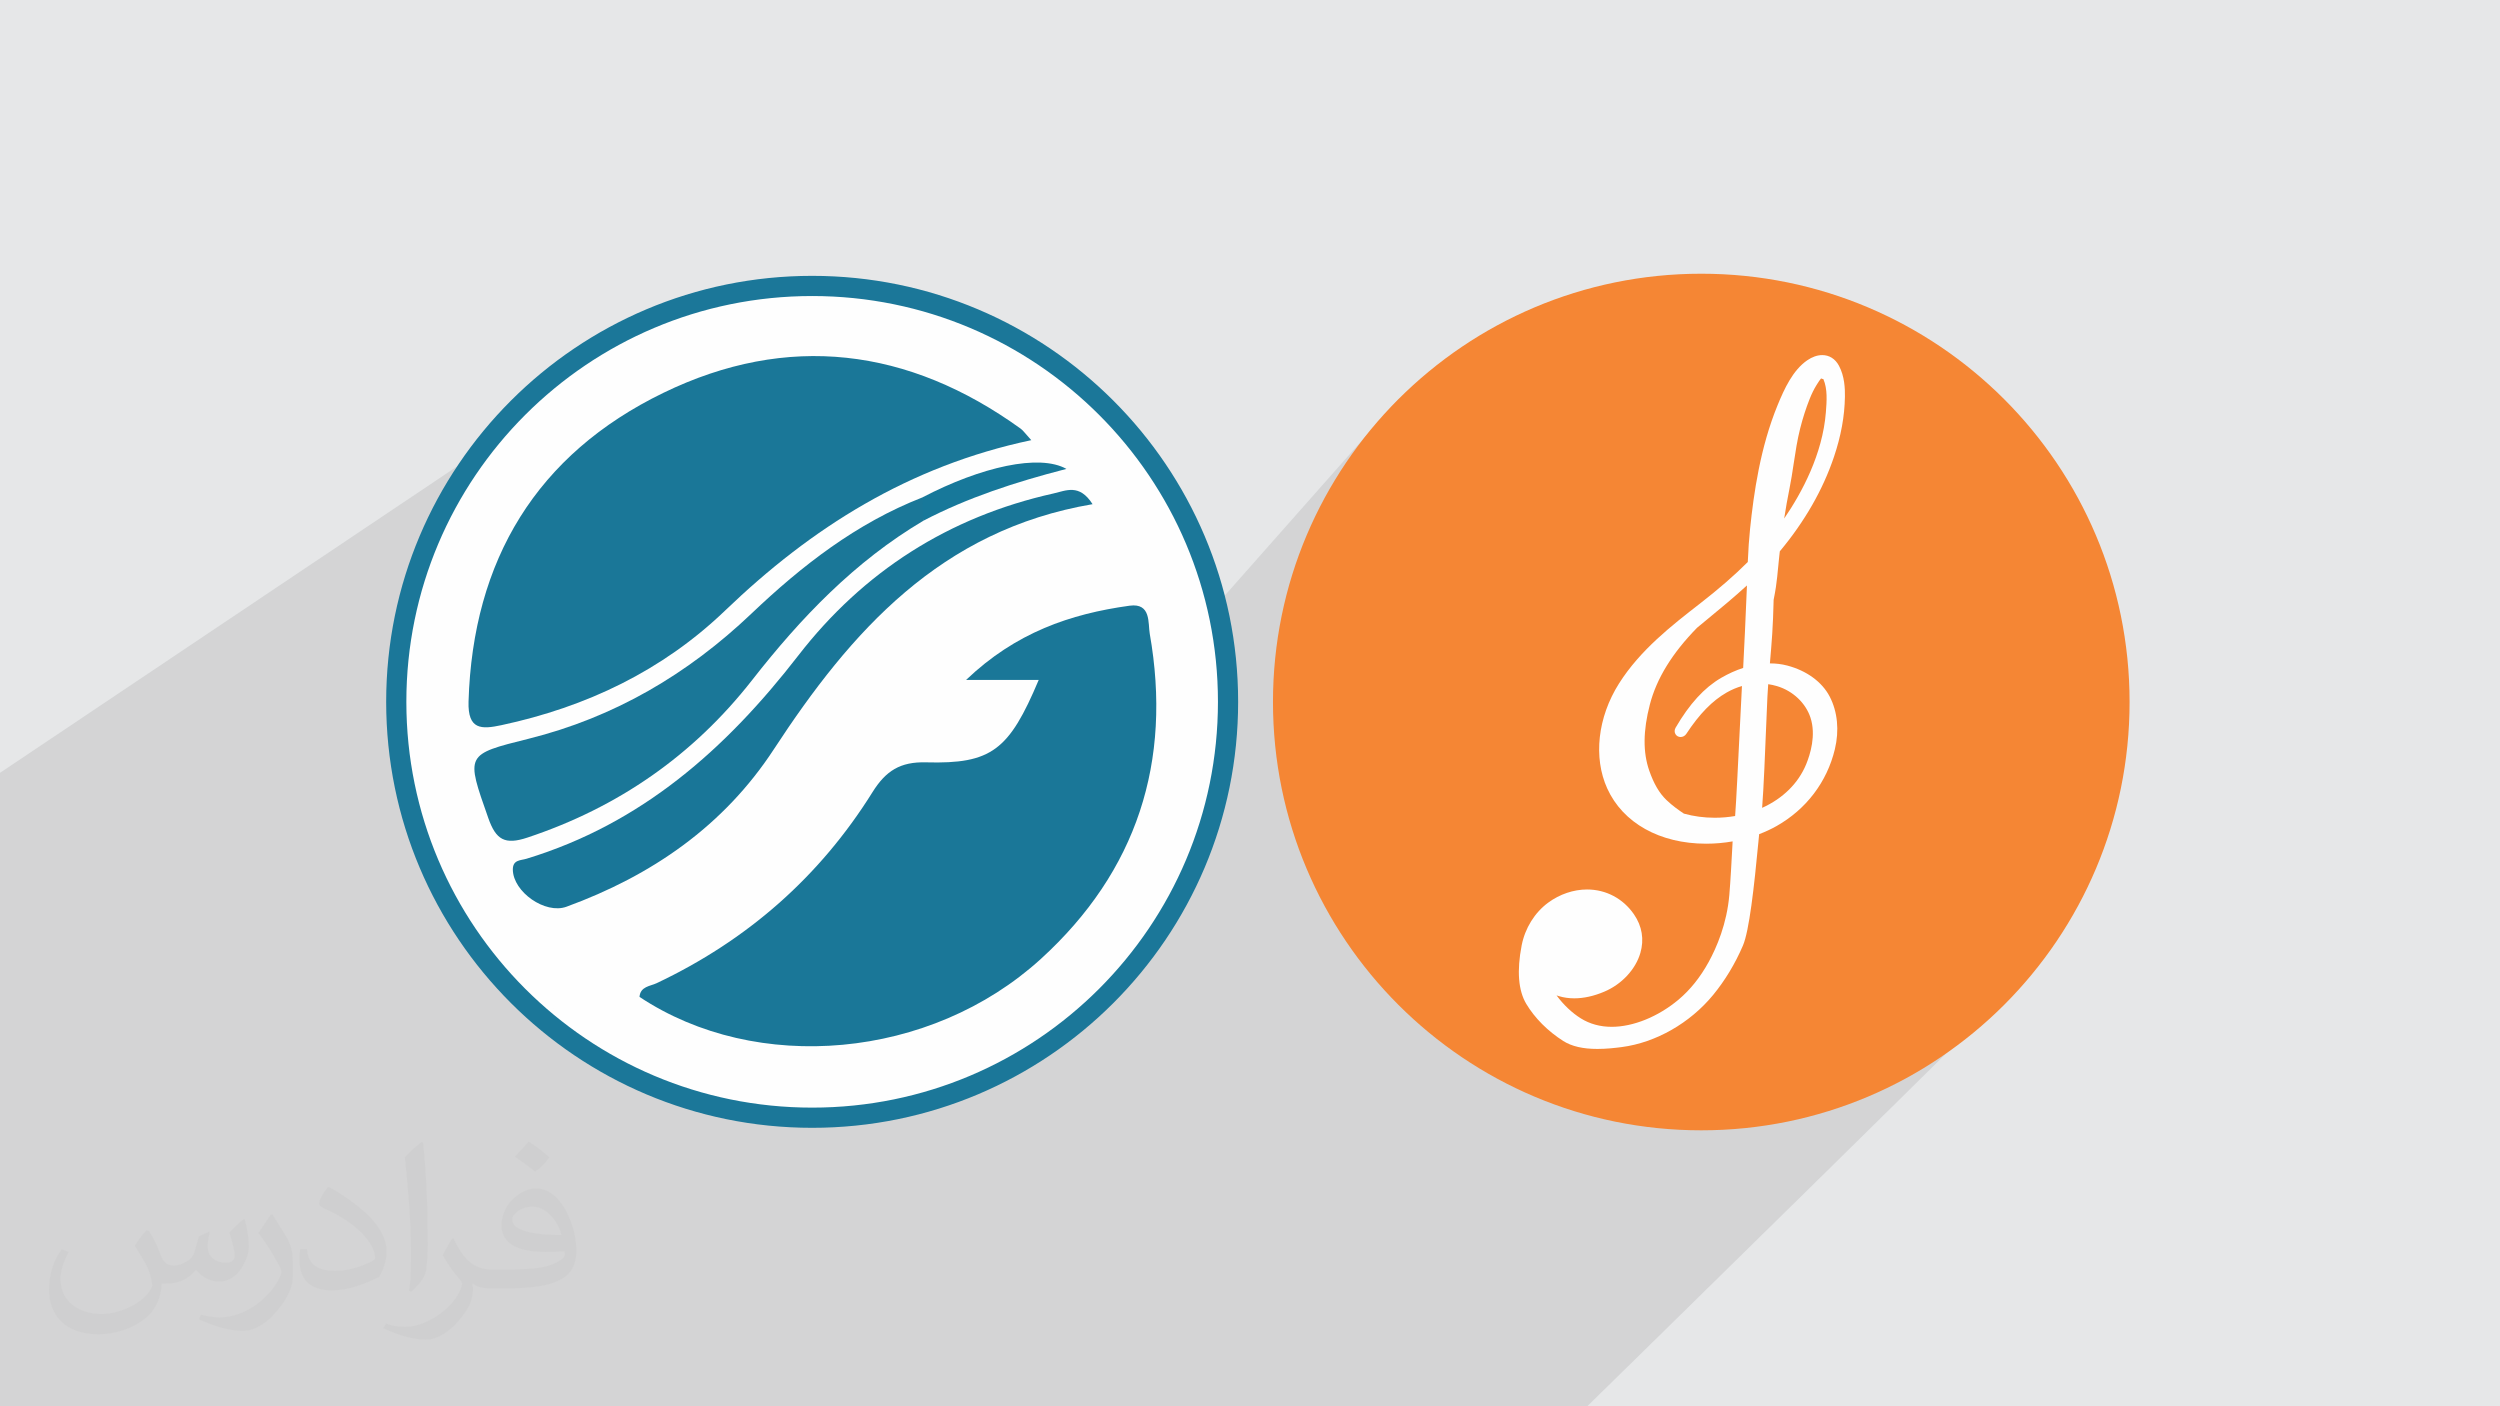
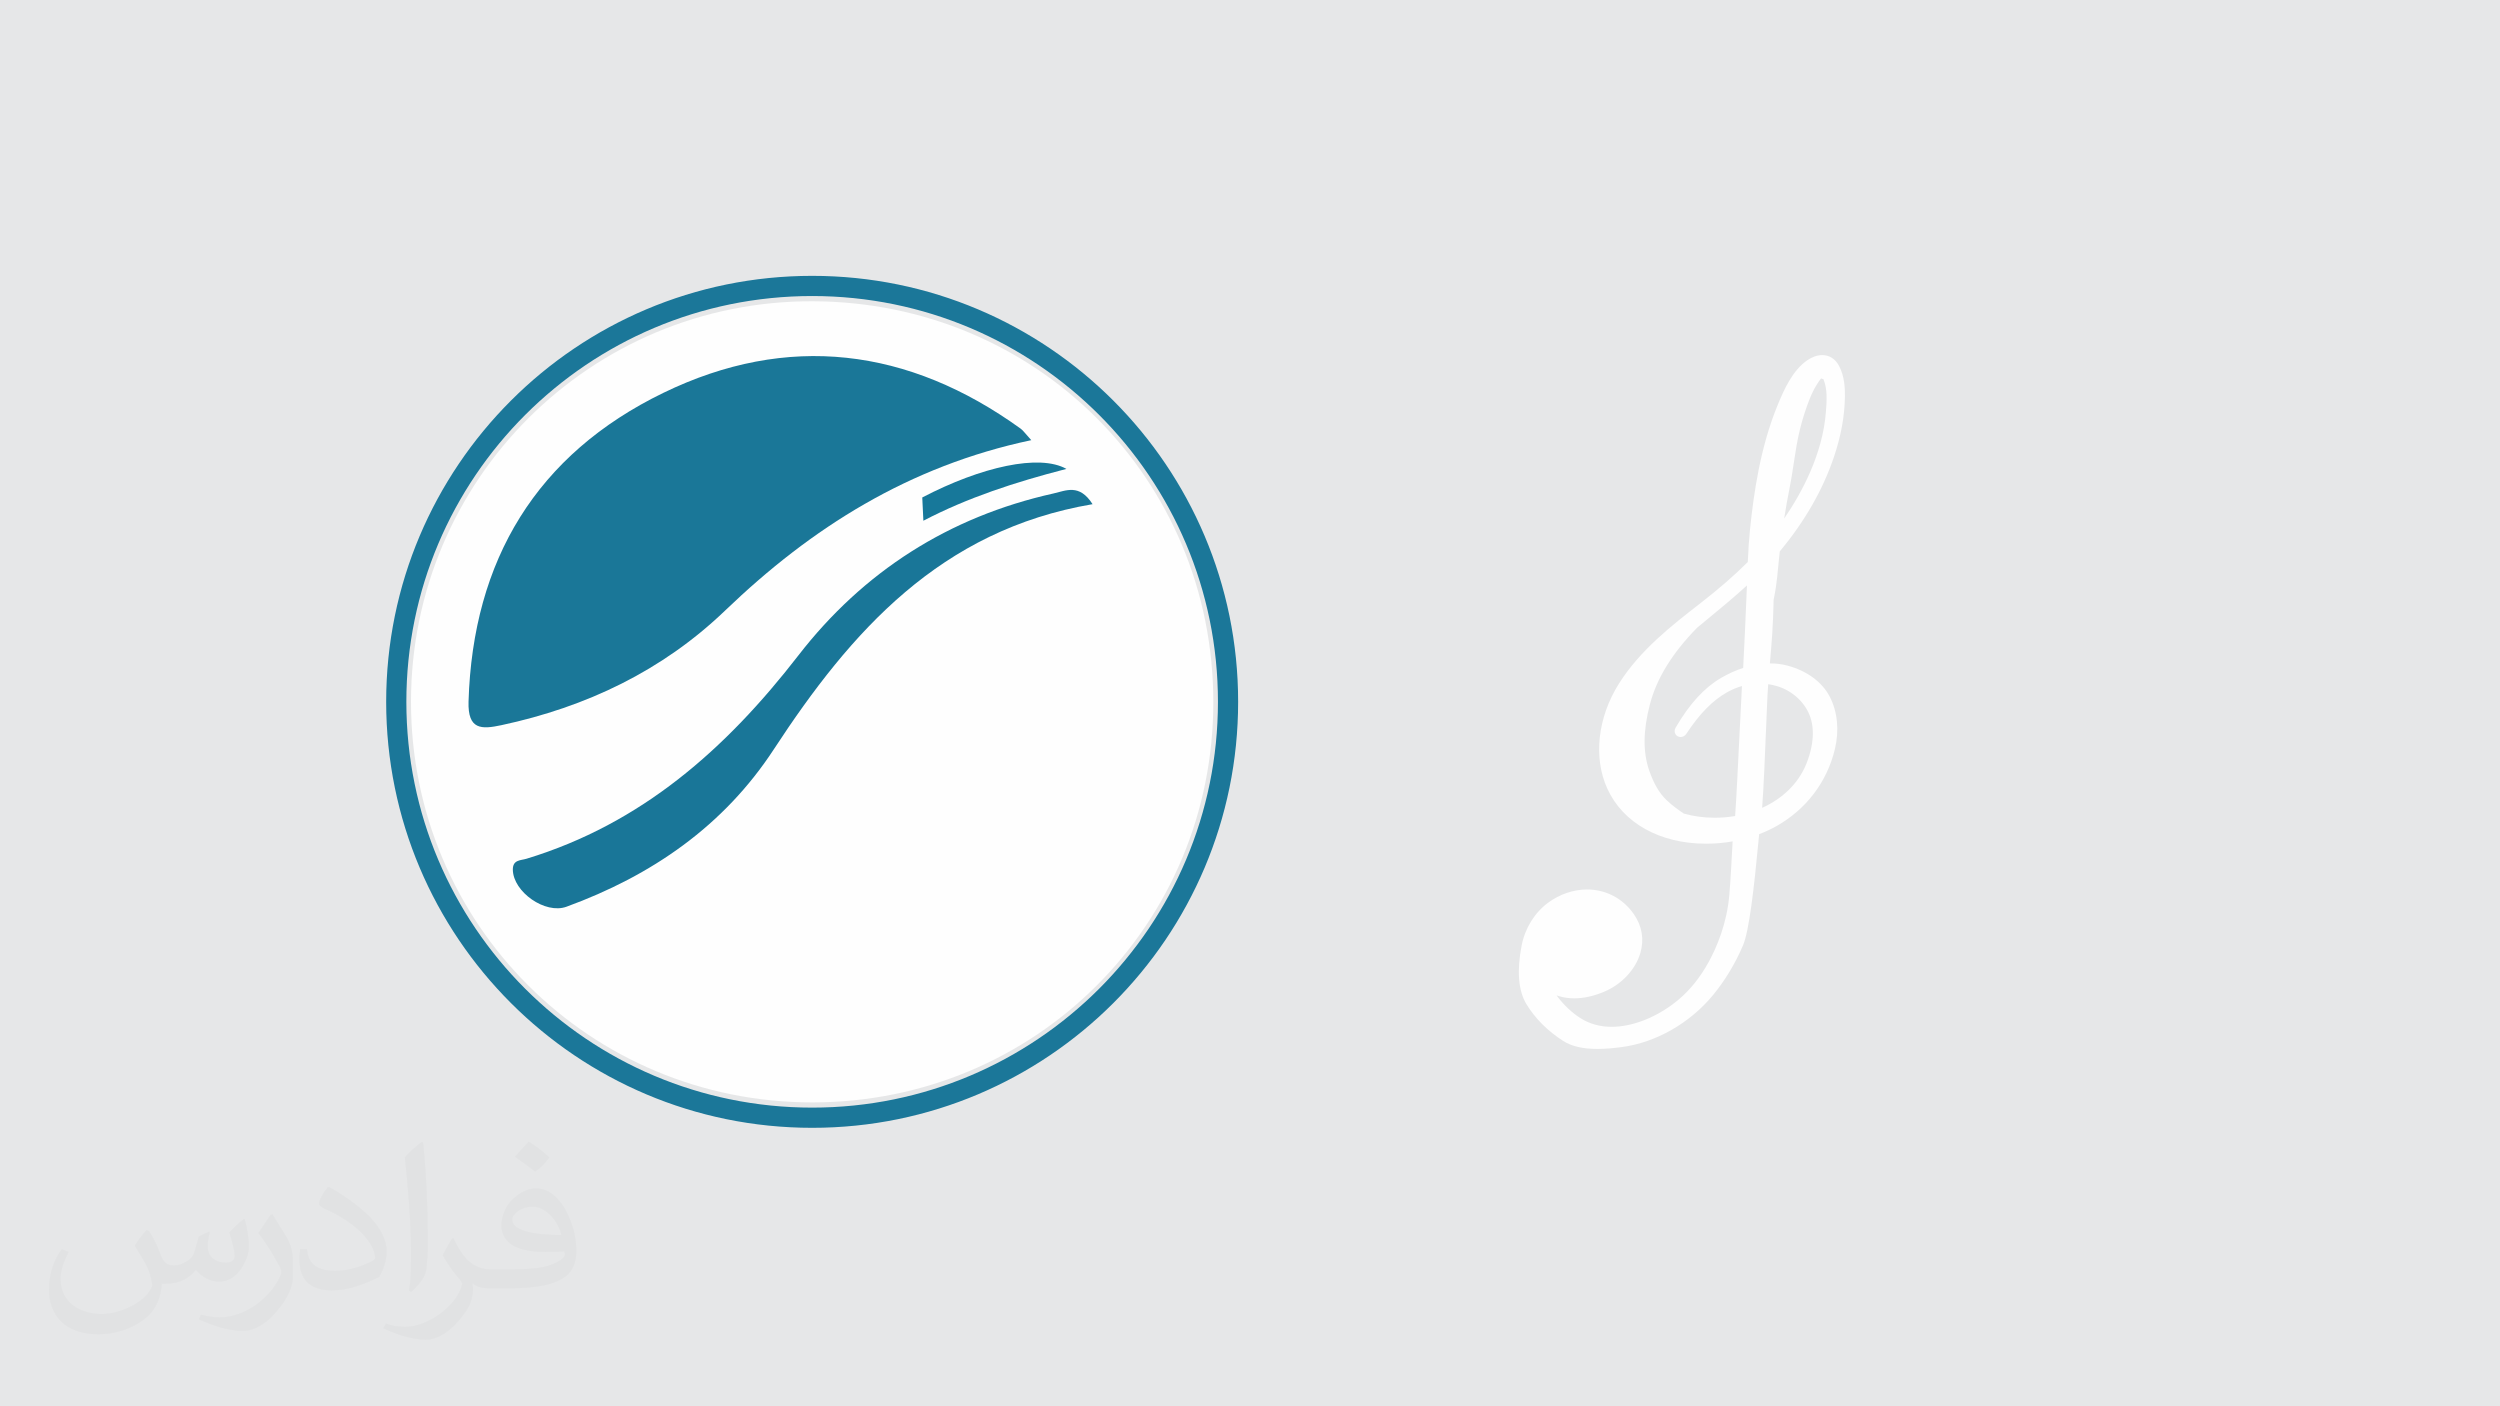
<svg xmlns="http://www.w3.org/2000/svg" xml:space="preserve" width="3.703in" height="2.083in" version="1.1" style="shape-rendering:geometricPrecision; text-rendering:geometricPrecision; image-rendering:optimizeQuality; fill-rule:evenodd; clip-rule:evenodd" viewBox="0 0 3680.14 2070.14">
  <defs>
    <style type="text/css">
   
    .fil0 {fill:#E6E7E8}
    .fil3 {fill:#FEFEFE}
    .fil10 {fill:#FEFEFE;fill-rule:nonzero}
    .fil9 {fill:#F58634;fill-rule:nonzero}
    .fil8 {fill:#17789A;fill-rule:nonzero}
    .fil7 {fill:#197698;fill-rule:nonzero}
    .fil6 {fill:#1A7798;fill-rule:nonzero}
    .fil4 {fill:#1B7799;fill-rule:nonzero}
    .fil5 {fill:#FEFEFE;fill-rule:nonzero}
    .fil2 {fill:#373435;fill-opacity:0.031}
    .fil1 {fill:#373435;fill-opacity:0.102}
   
  </style>
  </defs>
  <g id="Layer_x0020_1">
    <polygon class="fil0" points="-0,0 3680.14,0 3680.14,2070.14 -0,2070.14 " />
-     <path class="fil1" d="M3022.31 1393.03c-13.41,18.55 -685.82,677.11 -685.82,677.11l-2336.49 0 0 -932.48 1073.5 -719.72 360.49 458.2 286.16 94.13 338.41 -382.68 963.75 805.43z" />
    <path class="fil2" d="M219.31 1812.08c6.96,10.93 11.92,20.87 15.9,31.8 2.98,6.96 4.97,18.88 20.87,18.88 4.97,0 10.93,-0.99 16.89,-4.97 6.96,-2.98 11.92,-8.94 13.91,-16.89l5.96 -20.87 14.91 -6.96 0.99 0.99c-1.99,7.95 -2.98,14.91 -2.98,20.87 0,17.89 14.91,23.85 26.83,23.85 6.96,0 12.92,-2.98 12.92,-9.94 0,-7.95 -3.97,-21.86 -7.95,-34.78 6.96,-6.96 13.91,-13.91 21.86,-19.87l0.99 0.99c3.97,14.91 5.96,29.81 5.96,39.75 0,9.94 -3.97,19.87 -7.95,26.83 -6.96,13.91 -19.87,24.84 -35.77,24.84 -11.92,0 -24.84,-5.96 -33.79,-16.89l-0.99 0c-8.94,10.93 -21.86,19.87 -42.73,19.87l-6.96 0c-0.99,13.91 -3.97,23.85 -8.94,32.79 -12.92,24.84 -49.69,41.74 -84.48,41.74 -48.69,0 -72.55,-27.82 -72.55,-65.59 0,-22.86 6.96,-44.72 18.88,-59.62l9.94 3.97c-6.96,13.91 -11.92,26.83 -11.92,39.75 0,34.78 28.82,51.67 60.62,51.67 29.81,0 67.59,-19.87 74.54,-41.74 -2.98,-24.84 -11.92,-35.77 -25.84,-58.63 3.97,-6.96 9.94,-14.91 16.89,-22.86l0.99 0 0 0 0 0 0 0 2.98 0.99 0 0 0 0 0 0 0 0 0.02 -0.01 -0.01 0.01zm559.53 -131.19c9.94,5.96 19.87,13.91 29.81,22.86 -5.96,7.95 -11.92,14.91 -20.87,20.87 -9.94,-7.95 -19.87,-14.91 -29.81,-21.86 6.96,-7.95 13.91,-14.91 19.87,-21.86l0 0 0.99 0 0 0 0 0 0 0 0 0 0 0zm4.97 95.41c-16.89,0 -29.81,10.93 -29.81,18.88 0,16.89 32.79,22.86 72.55,22.86 -4.97,-19.87 -21.86,-41.74 -42.73,-41.74l-0.01 0zm-36.77 92.43c21.86,0 40.74,-0.99 54.66,-3.97 15.9,-3.97 29.81,-11.92 29.81,-17.89 0,-1.99 0,-2.98 -0.99,-4.97 -8.94,0.99 -18.88,0.99 -28.82,0.99 -28.82,0 -51.67,-6.96 -59.62,-22.86 -1.99,-3.97 -3.97,-9.94 -3.97,-14.91 0,-15.9 6.96,-31.8 18.88,-41.74 9.94,-8.94 20.87,-13.91 32.79,-13.91 19.87,0 36.77,16.89 47.7,41.74 5.96,13.91 10.93,29.81 10.93,50.68 0,13.91 -3.97,24.84 -11.92,33.79 -15.9,14.91 -44.72,20.87 -89.45,20.87l-20.87 0 0 0 -4.97 0c-10.93,0 -18.88,-1.99 -24.84,-6.96l-0.99 0c0,2.98 0.99,4.97 0.99,6.96 0,9.94 -2.98,22.86 -9.94,32.79 -19.87,29.81 -41.74,42.73 -59.62,42.73 -18.88,0 -41.74,-6.96 -62.61,-16.89l3.97 -6.96c6.96,2.98 15.9,4.97 28.82,4.97 33.79,0 77.52,-32.79 83.49,-63.6 -0.99,-2.98 -2.98,-5.96 -6.96,-9.94 -9.94,-11.92 -15.9,-21.86 -21.86,-31.8 4.97,-9.94 9.94,-17.89 13.91,-24.84l1.99 0c13.91,28.82 27.82,45.71 56.64,45.71l3.97 0 0 0 20.87 0 0 0 0 0 0 0 -1.99 0 0 0 0 0 0 0 0 0 0 0zm-145.1 30.81c2.98,-13.91 2.98,-28.82 2.98,-42.73l0 -20.87c0,-38.76 -4.97,-95.41 -8.94,-132.18 6.96,-7.95 16.89,-16.89 24.84,-22.86l1.99 0.99c4.97,46.71 6.96,100.38 6.96,150.07 0,12.92 -0.99,25.84 -1.99,34.78 -0.99,11.92 -7.95,20.87 -21.86,34.78l-2.98 -0.99 0 0 0 0 0 0 -0.99 -0.99 0 0 0 0 0 0 0 0 0 0zm-150.07 -61.62c0.99,17.89 9.94,32.79 40.74,32.79 19.87,0 35.77,-4.97 54.66,-13.91 2.98,-1.99 4.97,-2.98 4.97,-4.97 0,-11.92 -8.94,-26.83 -23.85,-40.74 -13.91,-12.92 -33.79,-24.84 -50.68,-31.8 -5.96,-2.98 -7.95,-4.97 -7.95,-7.95 0,-4.97 6.96,-16.89 12.92,-23.85l1.99 0c19.87,10.93 42.73,26.83 59.62,43.72 14.91,15.9 24.84,32.79 24.84,50.68 0,12.92 -3.97,25.84 -10.93,37.76 -21.86,10.93 -45.71,19.87 -69.57,19.87 -28.82,0 -47.7,-12.92 -47.7,-44.72 0,-2.98 0,-8.94 0.99,-15.9l9.94 0 0 0 0 0 0 0 0 -0.99 0 0 0 0 0 0 0 0 0 0 0.01 0zm-51.67 -51.67l17.89 28.82c6.96,10.93 12.92,21.86 12.92,40.74l0 23.85c0,18.88 -11.92,38.76 -31.8,59.62 -14.91,13.91 -28.82,19.87 -41.74,19.87 -18.88,0 -39.75,-5.96 -64.59,-16.89l2.98 -6.96c7.95,1.99 16.89,3.97 27.82,3.97 34.78,0 71.56,-25.84 87.46,-57.64 1.99,-3.97 2.98,-6.96 2.98,-8.94 0,-3.97 -1.99,-7.95 -3.97,-10.93 -8.94,-16.89 -18.88,-32.79 -29.81,-46.71 5.96,-8.94 11.92,-17.89 17.89,-26.83l1.99 0 0 0 0 0 0 0 0 -1.99 0 0 0 0 0 0 0 0 0 0 -0.01 0z" />
    <g id="_2057483077168">
-       <circle class="fil3" cx="1195.54" cy="1033.14" r="612.21" />
      <path class="fil4" d="M1195.54 406.07c173.16,0 329.92,70.19 443.4,183.67 113.47,113.49 183.67,270.26 183.67,443.4 0,173.16 -70.19,329.92 -183.67,443.41 -113.48,113.47 -270.25,183.67 -443.4,183.67 -173.16,0 -329.92,-70.19 -443.4,-183.67 -113.47,-113.49 -183.67,-270.25 -183.67,-443.41 0,-173.15 70.19,-329.92 183.67,-443.4 113.48,-113.47 270.25,-183.67 443.4,-183.67zm422.4 204.67c-108.1,-108.1 -257.44,-174.96 -422.4,-174.96 -164.96,0 -314.3,66.86 -422.4,174.96 -108.1,108.1 -174.96,257.44 -174.96,422.4 0,164.96 66.87,314.3 174.96,422.4 108.09,108.1 257.44,174.95 422.4,174.95 164.96,0 314.3,-66.85 422.4,-174.95 108.09,-108.1 174.95,-257.44 174.95,-422.4 0,-164.96 -66.86,-314.3 -174.95,-422.4z" />
      <path class="fil5" d="M1786.06 1033.46c0.09,327.81 -261.86,589.31 -590.34,589.34 -327.55,0.04 -590.87,-262.93 -590.69,-589.88 0.18,-326.81 264.43,-590.35 591.05,-589.44 329.33,0.91 589.9,261.47 589.99,589.97l-0.01 0z" />
-       <path class="fil6" d="M1529.05 1000.9c-33.49,0 -65.29,0 -106.92,0 72.98,-69.75 153.57,-97.26 240.72,-109.28 31.89,-4.39 26.94,25.9 29.65,41.31 33.15,188.14 -18.89,349.82 -160.31,478.67 -162.35,147.92 -418.45,170.43 -590.8,55.88 1.18,-15.43 15.79,-15.73 25.05,-20.1 133.25,-62.98 239.92,-156.36 317.84,-281.14 19.68,-31.53 40.85,-45.07 79.12,-44.03 96.28,2.61 122.12,-17.97 165.64,-121.31l-0 -0.01z" />
      <path class="fil6" d="M1518.12 647.94c-180.14,38.11 -323.69,128.83 -450.61,250.74 -92.38,88.73 -204.46,142.06 -329.44,168.82 -29.27,6.27 -49.6,7.03 -48.35,-34.76 6.25,-208.51 100.52,-363.96 286.79,-454.44 182.71,-88.74 360.81,-66.49 525.92,52.69 3.79,2.74 6.51,6.94 15.68,16.96l0.01 -0.01z" />
-       <path class="fil6" d="M1359.26 766.55c-100.98,59.84 -180.26,142.7 -251.92,234.37 -86.55,110.73 -197.2,187.6 -331.06,232.09 -33.12,11.01 -46.24,3.26 -57.5,-28.81 -33.05,-94.09 -34.28,-93.35 59.42,-116.73 126.04,-31.45 234.02,-94.85 327.89,-184.15 74.31,-70.7 154.67,-133.15 251.53,-171.02 10.53,10.94 6.6,22.57 1.64,34.25z" />
      <path class="fil7" d="M1608.35 742.17c-223.95,38.02 -355.73,187.26 -469.33,361 -73.8,112.89 -179.69,185.75 -305.18,231.6 -31.2,11.4 -78.47,-21.82 -78.91,-54.53 -0.2,-14.83 11.54,-13.52 20.14,-16.13 169.44,-51.53 293.76,-161.74 400.07,-299.13 95.63,-123.58 221.6,-204.18 375.45,-238.53 18.71,-4.17 38.24,-14.91 57.75,15.74l0.01 -0.01z" />
      <path class="fil8" d="M1359.26 766.55c-0.54,-11.42 -1.09,-22.83 -1.64,-34.25 86.89,-45.34 172.58,-64.39 212.19,-42.05 -75.86,19.61 -145.44,42.28 -210.55,76.3z" />
-       <path class="fil9" d="M3134.86 1033.41c0,348.2 -282.28,630.48 -630.48,630.48 -348.2,0 -630.48,-282.27 -630.48,-630.48 0,-348.2 282.28,-630.48 630.48,-630.48 348.21,0 630.48,282.28 630.48,630.48z" />
      <path class="fil10" d="M2608.81 933.32c0.95,-14.53 1.59,-30.1 2.09,-50.39 1.47,-7.41 2.51,-13.21 3.33,-18.7 1.5,-10 2.46,-20.16 3.39,-29.99 0.54,-5.76 1.11,-11.72 1.77,-17.5 0.2,-1.73 0.4,-3.45 0.61,-5.18 36.59,-43.81 63.43,-90.64 79.78,-139.24 10.32,-30.68 15.57,-59.52 16.05,-88.18 0.21,-12.26 -0.49,-30.36 -8.83,-45.85 -5.42,-10.05 -14.14,-15.58 -24.57,-15.58 -7.21,0 -14.88,2.68 -22.2,7.76 -21.11,14.66 -33.43,41.53 -43.34,65.56 -25.76,62.57 -35.25,130.21 -40.65,182.15 -1.53,14.72 -2.62,30.4 -3.4,49.13 -19.65,19.66 -42.74,39.73 -70.5,61.27 -41.17,31.96 -87.83,68.18 -119.08,117.6 -31.4,49.63 -38.03,108.82 -17.32,154.48 23.11,50.92 77.54,81.32 145.61,81.32 13.04,0 26.11,-1.14 38.97,-3.4 -0.15,2.74 -0.32,6.01 -0.53,9.87 -1.04,19.53 -2.61,49.05 -4.34,69.12 -3.67,42.34 -18.58,77.01 -30.45,98.63 -12.26,22.33 -27.14,40.94 -44.25,55.3 -29.87,25.07 -66.67,40.05 -98.45,40.05 -16.92,0 -32.2,-4.19 -45.43,-12.44 -13.32,-8.31 -25.78,-20.26 -35.75,-33.86 1.04,0.37 2.11,0.72 3.19,1.05 7.16,2.19 14.86,3.3 22.87,3.3 13.99,0 28.86,-3.29 44.19,-9.79 25.69,-10.88 46.05,-32.71 53.13,-56.98 5.79,-19.84 2.54,-39.49 -9.39,-56.83 -16.01,-23.28 -41.18,-36.63 -69.05,-36.63 -19.9,0 -40.22,6.88 -57.22,19.36 -19.93,14.64 -34.18,37.63 -39.1,63.08 -7.23,37.37 -4.92,66.32 6.84,86.02 12.39,20.76 31.7,40.13 54.39,54.55 12.4,7.88 28.86,11.71 50.32,11.71 0,0 0,0 0.01,0 13.28,0 26.19,-1.47 35.94,-2.76 50.05,-6.59 100.27,-35.25 134.33,-76.65 17.53,-21.31 32.28,-45.73 43.85,-72.58 9.4,-21.82 16.56,-86.61 22.9,-153.38 0.39,-4.09 0.73,-7.72 1.03,-10.79 8.99,-3.4 17.53,-7.37 25.45,-11.83 43.85,-24.77 74.39,-64.93 85.99,-113.09 6.69,-27.77 4,-55.32 -7.56,-77.59 -11.26,-21.66 -34.13,-38.34 -62.77,-45.76 -7.95,-2.06 -16.37,-3.11 -25.02,-3.11 -0.09,0 -0.17,0 -0.26,0 0.06,-0.7 0.12,-1.41 0.18,-2.12 1.15,-13.45 2.35,-27.37 3.25,-41.13zm25.2 -212.88l0 0c2.58,-12.7 4.53,-25.62 6.42,-38.12 2.59,-17.12 5.26,-34.83 9.55,-51.73 3.89,-15.28 8.39,-29.29 13.74,-42.84 3.08,-7.81 6.35,-14.48 9.98,-20.4l0.31 -0.51c3.05,-5.09 5.27,-8.08 6.74,-9.8 1.04,0.54 2.17,0.89 3.36,1.04 0,0.01 0.01,0.02 0.01,0.03 6.35,14.67 4.93,32.84 3.67,48.87 -4.85,61.46 -35.06,117.87 -61.36,156.28 2.34,-15.29 4.85,-29.46 7.57,-42.81zm-17.94 289.64l0 0c23.18,6.98 41.98,24.75 49.08,46.38 8.46,25.84 -0.41,54.19 -6.45,68.79 -11.53,27.86 -34.28,50.23 -64.74,63.95 2.25,-28.34 4.41,-82.16 6.07,-123.26 0.68,-17.05 1.28,-31.78 1.7,-40.09 0.29,-5.74 0.68,-11.81 1.17,-18.69 4.46,0.65 8.86,1.62 13.16,2.91zm-188.27 124.4l0 0c-9.42,-26.95 -9.14,-58.78 0.86,-97.31 9.98,-38.42 32.72,-75.42 69.52,-113.09 5.11,-4.24 10.24,-8.46 15.36,-12.68 19.33,-15.92 39.17,-32.27 58.08,-49.6 -1.55,40.46 -4.52,102.41 -5.58,121.42 -10.91,3.56 -21.78,8.47 -32.39,14.63 -24.8,14.4 -46.74,38.4 -67.07,73.37 -1.77,3.06 -1.87,6.56 -0.25,9.37 1.57,2.72 4.43,4.35 7.64,4.35 3.27,0 6.46,-1.76 8.33,-4.59 19.39,-29.5 38.31,-48.88 59.57,-61 7.23,-4.11 14.72,-7.28 22.37,-9.49 -0.76,13.62 -1.89,36.81 -3.15,62.58 -2.39,48.94 -5.31,108.5 -6.89,128.78 -9.85,1.69 -19.91,2.55 -29.97,2.55 -15.65,0 -30.92,-2.04 -45.41,-6.06 -7.59,-5.05 -17.13,-11.79 -25.65,-19.98 -10.54,-10.12 -18.6,-23.86 -25.37,-43.25z" />
    </g>
  </g>
</svg>